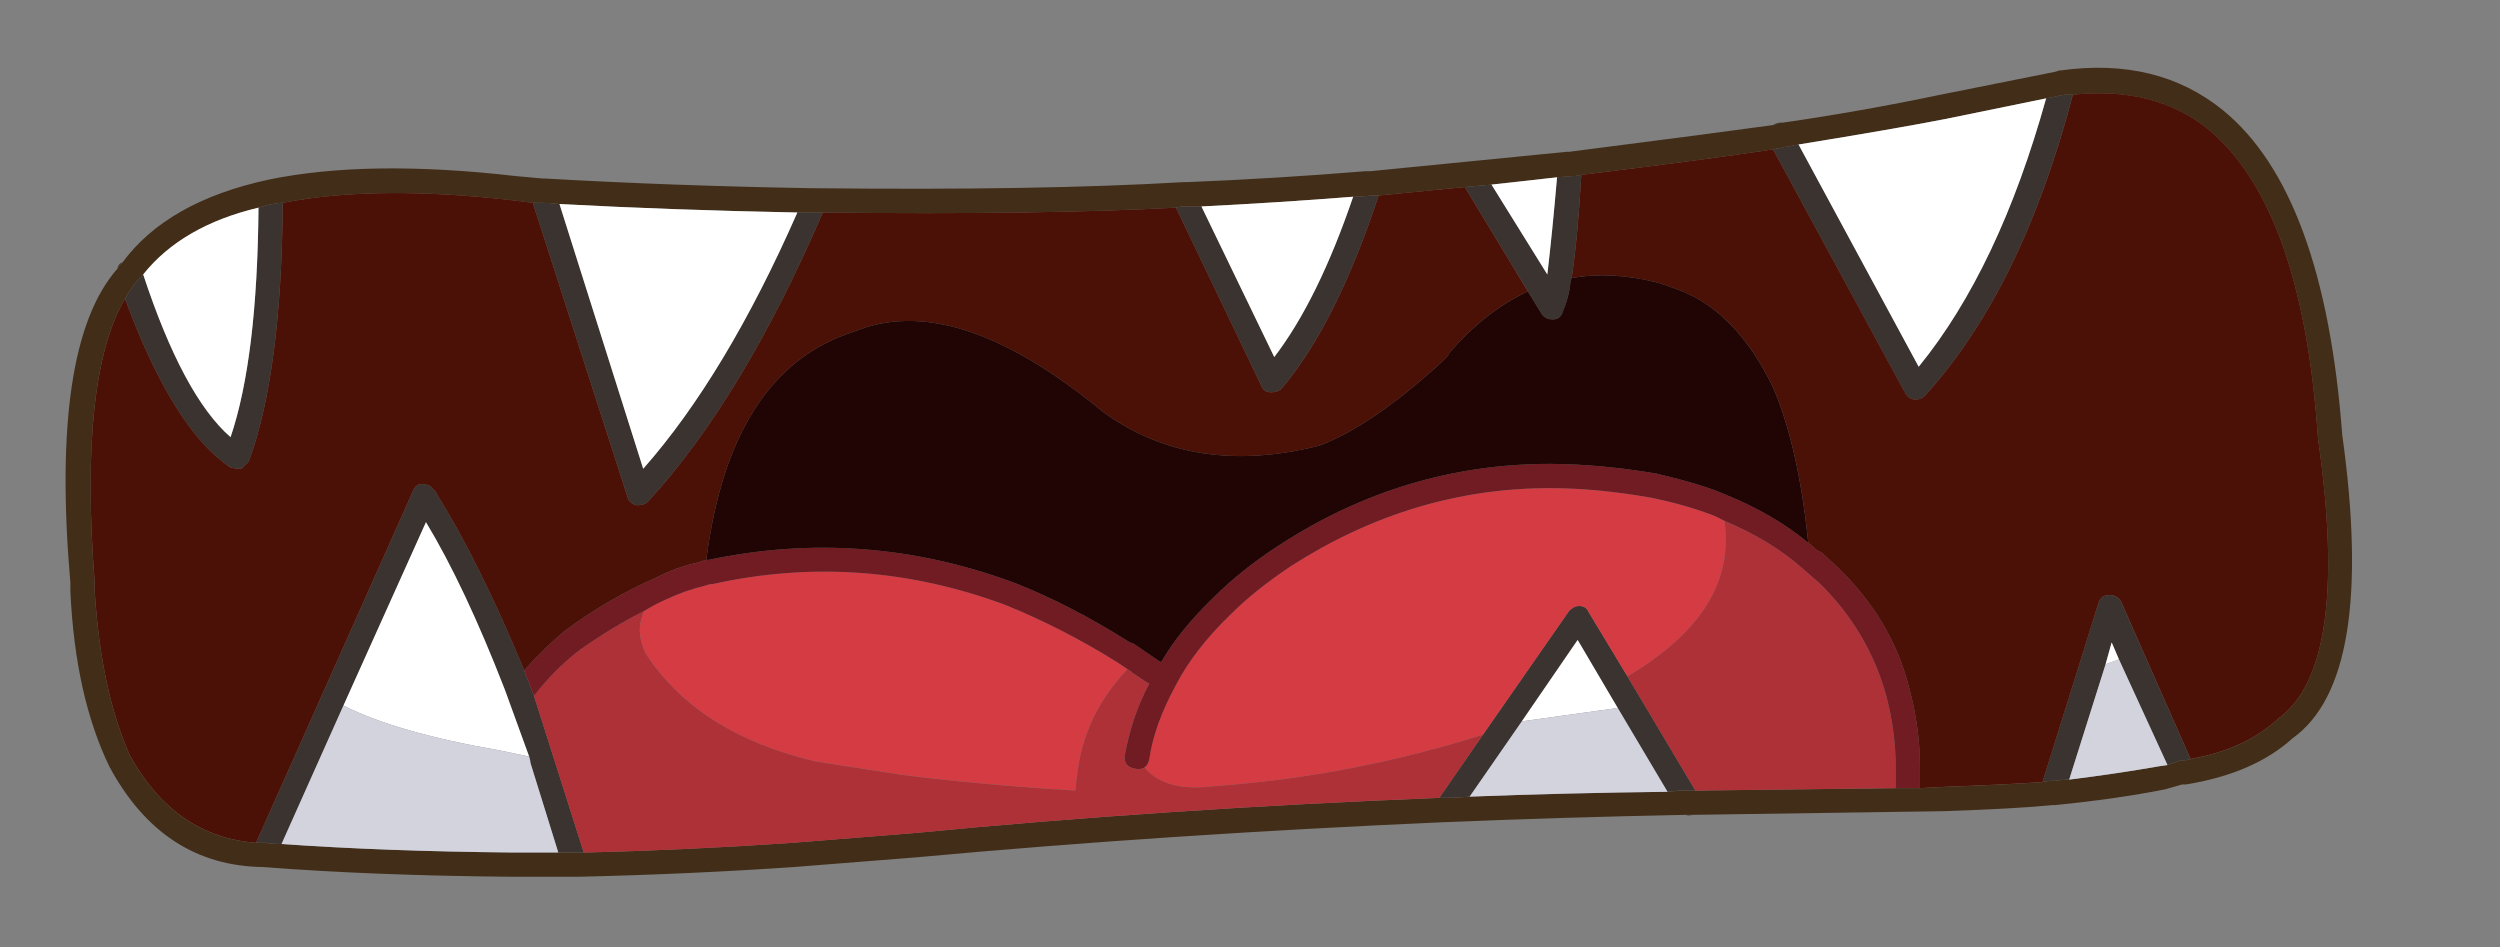
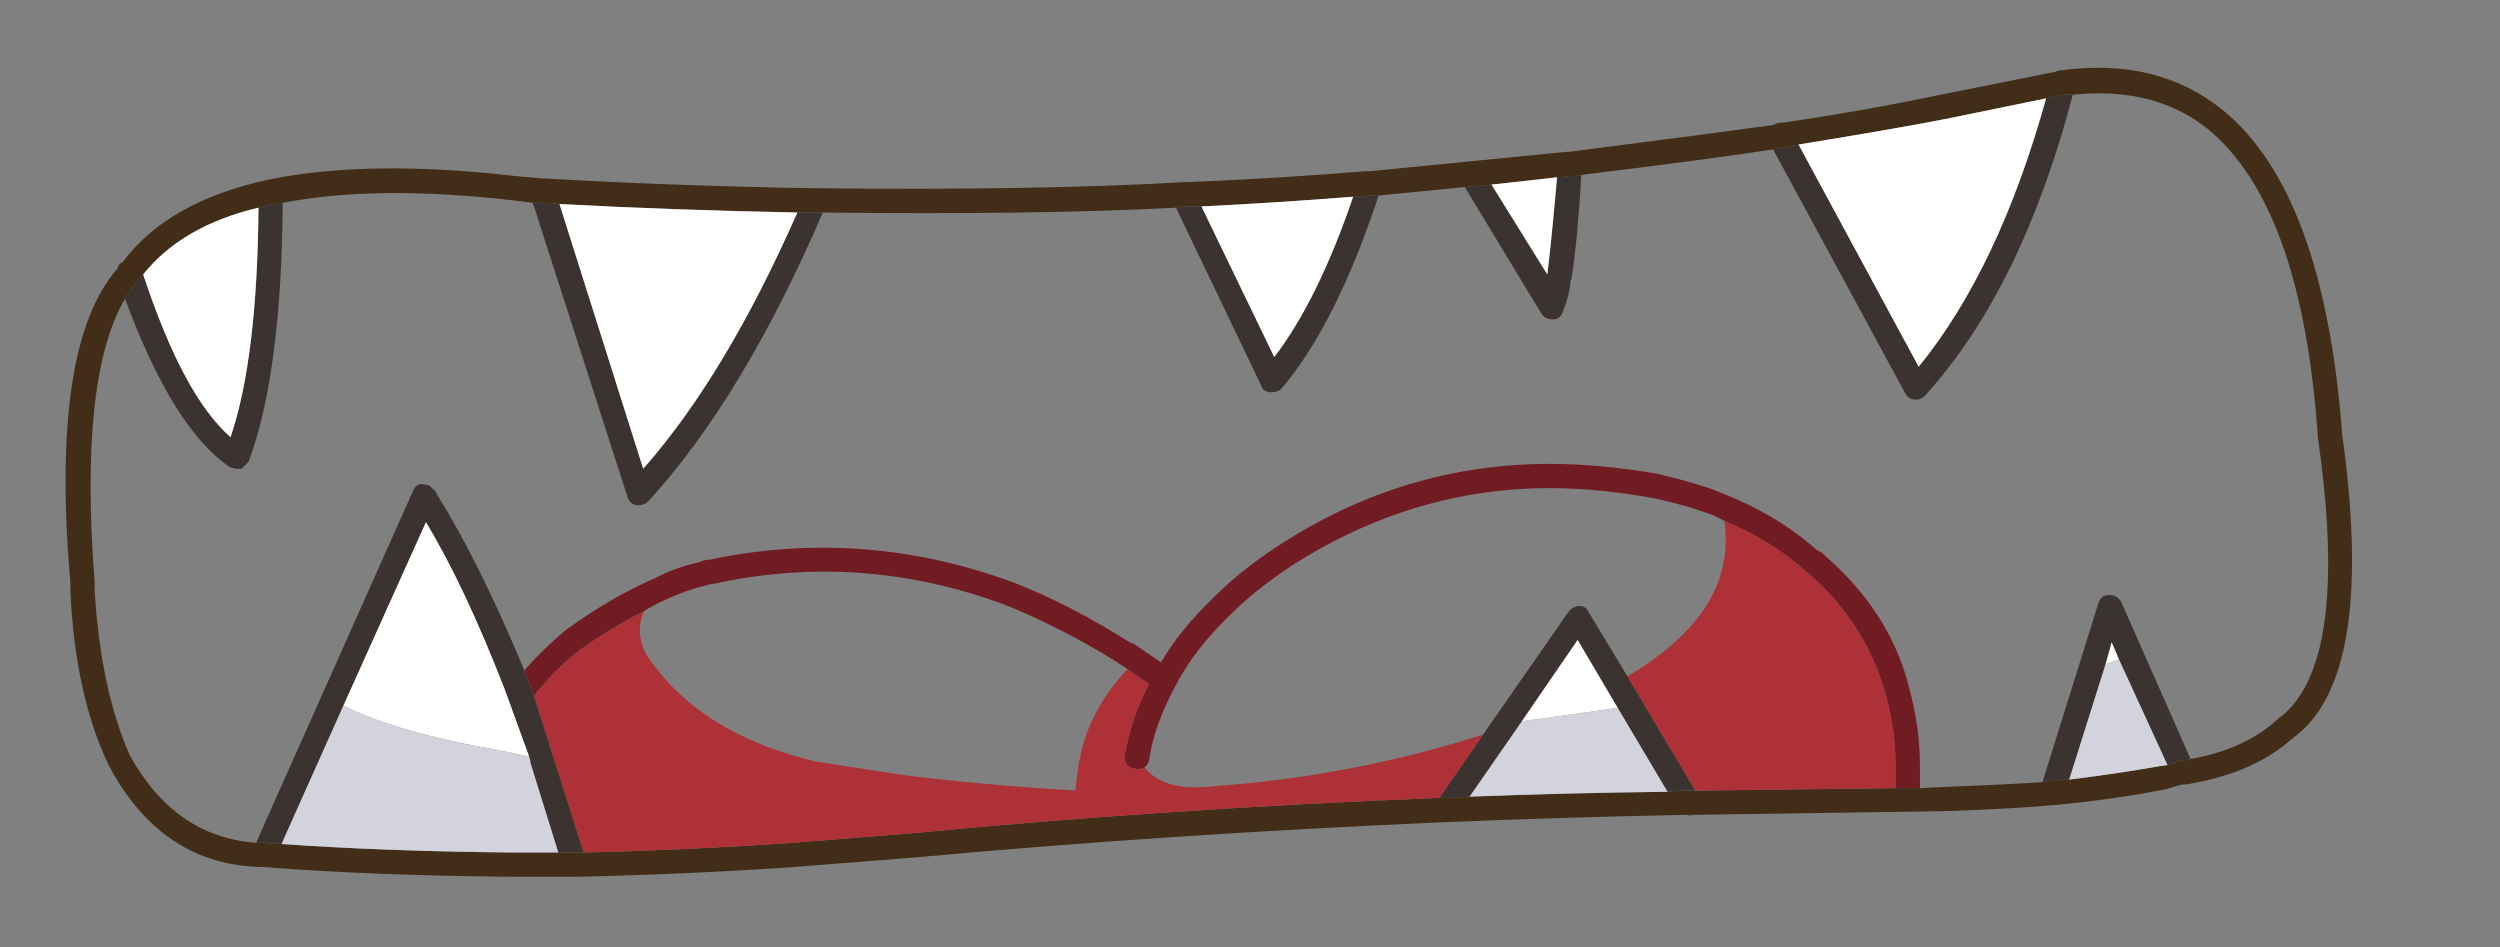
<svg xmlns="http://www.w3.org/2000/svg" version="1.1" x="0px" y="0px" viewBox="0 0 102.984 39.019" style="enable-background:new 0 0 102.984 39.019;" xml:space="preserve">
  <rect x="0" y="0" width="102.984" height="39.019" fill="#808080" stroke="none" />
  <g id="Layer_14">
    <g transform="matrix( 1, 0, 0, 1, 850.75,302.45) ">
      <g transform="matrix( 1, 0, 0, 1, -850.75,-302.45) ">
        <g>
          <g id="emojimouths1Symbol_12_0_Layer0_0_FILL">
            <path style="fill:#3A3330;" d="M69.739,33.566h-0.15c-0.033,0-0.083,0-0.15,0C69.506,33.6,69.606,33.6,69.739,33.566        M73.339,5.052c-0.1,0-0.2,0.033-0.3,0.1h0.05C73.156,5.119,73.239,5.086,73.339,5.052 M17.997,20.36       c-0.033-0.1-0.1-0.183-0.2-0.25c-0.067-0.1-0.167-0.15-0.3-0.15c-0.233-0.067-0.4,0.033-0.5,0.3l-6.449,14.457       c0.1,0,0.217,0,0.35,0c0.233,0.033,0.467,0.05,0.7,0.05l2.55-5.703l3.399-7.554c1.067,1.768,2.15,4.069,3.25,6.903l1,2.751       l0.05,0.2v0.05l1.15,3.702h0.65c0.133,0,0.267,0,0.4,0l-2.05-6.453l-0.25-0.65c-0.067-0.133-0.117-0.267-0.15-0.4       C20.364,24.645,19.164,22.227,17.997,20.36 M65.44,25.212c-0.067-0.167-0.2-0.25-0.4-0.25c-0.133,0-0.267,0.067-0.4,0.2       l-3.55,5.102l-1.8,2.601c0.067,0,0.15,0,0.25,0c0.333,0,0.667-0.017,1-0.05l2.15-3.102l2.3-3.352l1.65,2.801l2.05,3.452       c0.267-0.033,0.533-0.05,0.8-0.05h0.35l-2.8-4.702L65.44,25.212 M86.887,24.512c-0.233,0-0.383,0.117-0.45,0.35l-2.3,7.354       c0.133-0.033,0.25-0.05,0.35-0.05c0.033,0,0.083,0,0.15,0c0.2-0.033,0.4-0.05,0.6-0.05l1.5-4.752l0.25-0.9l0.3,0.7l2,4.352       l0.55-0.2h0.15c0.1,0,0.183-0.017,0.25-0.05l-2.85-6.453C87.287,24.612,87.12,24.512,86.887,24.512 M73.539,6.053h-0.05       l-0.15,0.05c-0.1,0-0.2,0.017-0.3,0.05l5.449,10.055c0.1,0.167,0.233,0.25,0.4,0.25h0.05c0.133,0,0.25-0.05,0.35-0.15       c2.666-2.935,4.699-7.07,6.099-12.406c-0.133,0-0.25,0-0.35,0l-0.75,0.15c-1.3,4.669-3.05,8.354-5.249,11.055l-4.949-9.154       C73.922,5.986,73.739,6.02,73.539,6.053 M65.14,7.203c-0.133,0.033-0.267,0.05-0.4,0.05l-0.6,0.05       c-0.133,1.534-0.267,2.868-0.4,4.002l-2.3-3.702l-1.1,0.1l2.6,4.302l0.55,0.9c0.1,0.167,0.25,0.25,0.45,0.25h0.05       c0.2,0,0.333-0.117,0.4-0.35c0.167-0.4,0.267-0.784,0.3-1.151c0-0.067,0.017-0.133,0.05-0.2       C64.907,10.388,65.04,8.971,65.14,7.203 M49.492,8.504c-0.233,0-0.483,0-0.75,0c-0.1,0-0.2,0.017-0.3,0.05l3.499,7.304       c0.067,0.2,0.2,0.3,0.4,0.3h0.05c0.167,0,0.3-0.05,0.4-0.15c1.5-1.768,2.833-4.419,3.999-7.954h-0.3       c-0.267,0.033-0.517,0.05-0.75,0.05c-0.966,2.835-2.05,5.036-3.25,6.603L49.492,8.504 M22.297,8.354h-0.35l3.899,12.106       c0.033,0.167,0.15,0.283,0.35,0.35h0.1c0.167,0,0.3-0.05,0.4-0.15c2.6-2.835,4.999-6.803,7.199-11.906c-0.133,0-0.25,0-0.35,0       c-0.233,0-0.467,0-0.7,0c-1.966,4.469-4.083,7.987-6.349,10.555L23.046,8.404C22.78,8.371,22.53,8.354,22.297,8.354        M5.699,11.506c-0.2,0.233-0.383,0.5-0.55,0.8c1.333,3.602,2.783,5.92,4.349,6.953l0.25,0.05h0.2l0.3-0.3       c0.9-2.435,1.366-5.986,1.4-10.655c-0.133,0-0.267,0.017-0.4,0.05c-0.2,0.033-0.4,0.083-0.6,0.15       c-0.033,4.135-0.417,7.287-1.15,9.455c-1.3-1.134-2.5-3.368-3.599-6.703C5.832,11.372,5.766,11.439,5.699,11.506 M5.049,10.805       c-0.1,0.033-0.167,0.1-0.2,0.2v0.05c0.033-0.067,0.067-0.117,0.1-0.15C4.983,10.872,5.016,10.839,5.049,10.805z" />
            <path style="fill:#412D18;" d="M5.049,10.805c-0.033,0.033-0.067,0.067-0.1,0.1c-0.033,0.033-0.067,0.083-0.1,0.15       c-1.866,2.101-2.516,6.42-1.95,12.956v0.35c0.133,2.868,0.667,5.269,1.6,7.204c1.466,2.735,3.583,4.119,6.349,4.152       c2.999,0.233,6.416,0.367,10.248,0.4h2.7c3-0.067,5.966-0.2,8.899-0.4l5.049-0.4c6.899-0.634,14.165-1.117,21.797-1.451h0.05       c3.2-0.133,6.482-0.233,9.849-0.3c0.067,0,0.117,0,0.15,0h0.15l10.298-0.15c2-0.067,3.499-0.15,4.499-0.25h0.1       c1.7-0.167,3.216-0.384,4.549-0.65l0.7-0.2h0.15c1.866-0.3,3.333-0.934,4.399-1.901c2.3-1.634,2.983-5.803,2.05-12.506       c-0.5-6.637-2.133-11.089-4.899-13.357c-1.8-1.467-4.033-2.018-6.699-1.651c-0.067,0-0.133,0.017-0.2,0.05l-4.749,0.95       c-2.233,0.467-4.399,0.85-6.499,1.151c-0.033,0-0.067,0-0.1,0c-0.1,0.033-0.183,0.067-0.25,0.1h-0.05       c-1.433,0.2-4.233,0.567-8.399,1.101h-0.1l-8.099,0.8h-0.2c-2.433,0.2-4.883,0.35-7.349,0.45c-0.067,0-0.117,0-0.15,0       c-3.933,0.233-8.982,0.317-15.148,0.25h-0.15c-3.866-0.067-7.532-0.2-10.998-0.4h-0.1l-1.1-0.1       c-4.066-0.467-7.465-0.417-10.198,0.15C8.282,8.004,6.282,9.138,5.049,10.805 M5.899,11.306       c1.066-1.334,2.65-2.251,4.749-2.751c0.2-0.067,0.4-0.117,0.6-0.15c0.133-0.033,0.267-0.05,0.4-0.05       c2.566-0.5,5.732-0.534,9.499-0.1l0.8,0.1h0.35c0.233,0,0.483,0.017,0.75,0.05c3.1,0.167,6.366,0.283,9.798,0.35       c0.233,0,0.467,0,0.7,0c0.1,0,0.217,0,0.35,0c5.932,0.067,10.782,0,14.548-0.2c0.1-0.033,0.2-0.05,0.3-0.05       c0.267,0,0.517,0,0.75,0c2.033-0.1,4.116-0.233,6.249-0.4c0.233,0,0.483-0.017,0.75-0.05h0.3l3.549-0.35l1.1-0.1l2.7-0.3       l0.6-0.05c0.133,0,0.267-0.017,0.4-0.05c3.533-0.434,6.166-0.784,7.899-1.051c0.1-0.033,0.2-0.05,0.3-0.05l0.15-0.05h0.05       c0.2-0.033,0.383-0.067,0.55-0.1c2.666-0.434,4.683-0.784,6.049-1.051l4.149-0.85l0.75-0.15c0.1,0,0.217,0,0.35,0       c2.233-0.233,4.083,0.233,5.549,1.401c2.6,2.134,4.116,6.386,4.549,12.756c0.9,6.27,0.35,10.122-1.65,11.556       c-0.9,0.834-2.1,1.384-3.599,1.651c-0.067,0.033-0.15,0.05-0.25,0.05h-0.15l-0.55,0.2l-0.35,0.05       c-1.133,0.2-2.366,0.384-3.699,0.55c-0.2,0-0.4,0.017-0.6,0.05c-0.067,0-0.117,0-0.15,0c-0.1,0-0.217,0.017-0.35,0.05       c-0.933,0.067-2.3,0.133-4.099,0.2l-0.95,0.05h-1l-8.249,0.1h-0.35c-0.267,0-0.533,0.017-0.8,0.05       c-2.8,0.033-5.516,0.1-8.149,0.2c-0.333,0.033-0.667,0.05-1,0.05c-0.1,0-0.183,0-0.25,0c-7.532,0.3-14.748,0.784-21.647,1.451       l-4.999,0.4c-2.9,0.2-5.766,0.334-8.599,0.4c-0.133,0-0.267,0-0.4,0h-0.65h-1.9c-3.5-0.033-6.666-0.15-9.499-0.35       c-0.233,0-0.467-0.017-0.7-0.05c-0.133,0-0.25,0-0.35,0c-2.233-0.167-3.966-1.367-5.199-3.602       c-0.8-1.801-1.283-4.069-1.45-6.803v-0.35c-0.433-5.603-0.017-9.488,1.25-11.656c0.167-0.3,0.35-0.567,0.55-0.8       C5.766,11.439,5.832,11.372,5.899,11.306z" />
            <path style="fill:#FFFFFF;" d="M14.148,29.064c1.433,0.734,3.583,1.351,6.449,1.851l1.2,0.25l-1-2.751       c-1.1-2.835-2.183-5.136-3.25-6.903L14.148,29.064 M62.69,29.714l3.949-0.55l-1.65-2.801L62.69,29.714 M86.987,26.463       l-0.25,0.9l0.55-0.2L86.987,26.463 M55.741,8.104c-2.133,0.167-4.216,0.3-6.249,0.4l3,6.203       C53.692,13.14,54.775,10.939,55.741,8.104 M80.138,4.902c-1.366,0.267-3.383,0.617-6.049,1.051l4.949,9.154       c2.2-2.701,3.949-6.386,5.249-11.055L80.138,4.902 M64.14,7.304l-2.7,0.3l2.3,3.702C63.874,10.172,64.007,8.838,64.14,7.304        M32.845,8.754c-3.433-0.067-6.699-0.183-9.798-0.35l3.449,10.905C28.762,16.741,30.879,13.223,32.845,8.754 M10.648,8.554       c-2.1,0.5-3.683,1.417-4.749,2.751c1.1,3.335,2.3,5.569,3.599,6.703C10.232,15.841,10.615,12.69,10.648,8.554z" />
            <path style="fill:#D3D3DE;" d="M20.597,30.915c-2.866-0.5-5.016-1.117-6.449-1.851l-2.55,5.703       c2.833,0.2,5.999,0.317,9.499,0.35h1.9l-1.15-3.702v-0.05l-0.05-0.2L20.597,30.915 M68.69,32.616l-2.05-3.452l-3.949,0.55       l-2.15,3.102C63.174,32.716,65.89,32.649,68.69,32.616 M87.287,27.163l-0.55,0.2l-1.5,4.752c1.333-0.167,2.566-0.35,3.699-0.55       l0.35-0.05L87.287,27.163z" />
-             <path style="fill:#D53B43;" d="M33.595,31.365l3.55,0.55c2.066,0.267,4.449,0.484,7.149,0.65l0.1-0.8       c0.2-1.567,0.883-2.968,2.05-4.202l-0.45-0.3c-1.5-0.934-3.033-1.718-4.599-2.351c-3.966-1.467-7.982-1.751-12.048-0.85h-0.1       l-0.15,0.05c-0.567,0.133-1.133,0.334-1.7,0.6c-0.3,0.133-0.583,0.283-0.85,0.45c-0.267,0.534-0.25,1.117,0.05,1.751       C28.029,29.114,30.362,30.598,33.595,31.365 M71.039,21.46c-0.133-0.067-0.267-0.133-0.4-0.2c-0.767-0.3-1.633-0.55-2.6-0.75       c-1.5-0.267-2.9-0.4-4.199-0.4c-3.766,0-7.315,1.067-10.648,3.202c-1,0.667-1.833,1.334-2.5,2.001       c-1,0.967-1.75,1.934-2.25,2.901c-0.6,1.101-0.967,2.118-1.1,3.052c-0.033,0.167-0.1,0.283-0.2,0.35       c0.533,0.634,1.383,0.9,2.55,0.8l0.55-0.05c3.633-0.267,7.249-0.967,10.848-2.101l3.55-5.102c0.133-0.133,0.267-0.2,0.4-0.2       c0.2,0,0.333,0.083,0.4,0.25l1.6,2.651c2.7-1.601,4.049-3.468,4.049-5.603C71.089,21.961,71.072,21.694,71.039,21.46z" />
            <path style="fill:#AD3137;" d="M59.291,32.866l1.8-2.601c-3.599,1.134-7.216,1.834-10.848,2.101l-0.55,0.05       c-1.166,0.1-2.016-0.167-2.55-0.8c-0.1,0.067-0.233,0.083-0.4,0.05c-0.333-0.067-0.467-0.267-0.4-0.6       c0.2-1.067,0.533-2.034,1-2.901l-0.1-0.05l-0.6-0.4l-0.05-0.05l-0.15-0.1c-1.166,1.234-1.85,2.635-2.05,4.202l-0.1,0.8       c-2.7-0.167-5.083-0.384-7.149-0.65l-3.55-0.55c-3.233-0.767-5.566-2.251-6.999-4.452c-0.3-0.634-0.317-1.217-0.05-1.751       c-0.867,0.434-1.75,0.967-2.65,1.601c-0.7,0.534-1.333,1.167-1.9,1.901l2.05,6.453c2.833-0.067,5.699-0.2,8.599-0.4l4.999-0.4       C44.543,33.65,51.759,33.166,59.291,32.866 M74.939,24.012l-0.75-0.65c-0.833-0.734-1.883-1.367-3.15-1.901       c0.033,0.233,0.05,0.5,0.05,0.8c0,2.134-1.35,4.002-4.049,5.603l2.8,4.702l8.249-0.1v-0.9c0-0.967-0.133-1.951-0.4-2.951       C77.188,26.846,76.272,25.312,74.939,24.012z" />
            <path style="fill:#711B23;" d="M74.189,23.361l0.75,0.65c1.333,1.301,2.25,2.835,2.75,4.602c0.267,1,0.4,1.984,0.4,2.951v0.9h1       v-0.9c0-1.067-0.15-2.151-0.45-3.252c-0.467-1.868-1.466-3.535-3-5.002l-0.6-0.55l-0.2-0.1c-0.1-0.1-0.217-0.2-0.35-0.3       c-0.966-0.8-2.116-1.467-3.449-2.001c-0.6-0.267-1.533-0.55-2.8-0.85c-1.6-0.267-3.066-0.4-4.399-0.4       c-3.999,0-7.715,1.117-11.148,3.352c-1.033,0.667-1.933,1.384-2.7,2.151c-0.933,0.9-1.65,1.784-2.15,2.651h-0.05l-1.1-0.75       l-0.15-0.05c-1.633-1.034-3.216-1.851-4.749-2.451c-4.133-1.534-8.332-1.851-12.598-0.95c-0.033,0-0.067,0-0.1,0       c-0.133,0.033-0.233,0.067-0.3,0.1c-0.633,0.133-1.233,0.35-1.8,0.65c-1.233,0.534-2.466,1.251-3.699,2.151       c-0.567,0.467-1.133,1.017-1.7,1.651c0.033,0.133,0.083,0.267,0.15,0.4l0.25,0.65c0.567-0.734,1.2-1.367,1.9-1.901       c0.9-0.634,1.783-1.167,2.65-1.601c0.267-0.167,0.55-0.317,0.85-0.45c0.567-0.267,1.133-0.467,1.7-0.6l0.15-0.05h0.1       c4.066-0.9,8.082-0.617,12.048,0.85c1.566,0.634,3.1,1.417,4.599,2.351l0.45,0.3l0.15,0.1l0.05,0.05l0.6,0.4l0.1,0.05       c-0.467,0.867-0.8,1.834-1,2.901c-0.067,0.334,0.067,0.534,0.4,0.6c0.167,0.033,0.3,0.017,0.4-0.05       c0.1-0.067,0.167-0.183,0.2-0.35c0.133-0.934,0.5-1.951,1.1-3.052c0.5-0.967,1.25-1.934,2.25-2.901       c0.667-0.667,1.5-1.334,2.5-2.001c3.333-2.134,6.882-3.202,10.648-3.202c1.3,0,2.7,0.133,4.199,0.4       c0.967,0.2,1.833,0.45,2.6,0.75c0.133,0.067,0.267,0.133,0.4,0.2C72.306,21.994,73.356,22.628,74.189,23.361z" />
-             <path style="fill:#4C1106;" d="M68.34,11.656l0.85,0.3c1.566,0.6,2.85,1.934,3.849,4.002c0.7,1.634,1.183,3.769,1.45,6.403       c0.133,0.1,0.25,0.2,0.35,0.3l0.2,0.1l0.6,0.55c1.533,1.467,2.533,3.135,3,5.002c0.3,1.101,0.45,2.184,0.45,3.252v0.9       l0.95-0.05c1.8-0.067,3.166-0.133,4.099-0.2l2.3-7.354c0.067-0.233,0.217-0.35,0.45-0.35c0.233,0,0.4,0.1,0.5,0.3l2.85,6.453       c1.5-0.267,2.7-0.817,3.599-1.651c2-1.434,2.55-5.286,1.65-11.556c-0.433-6.37-1.95-10.622-4.549-12.756       c-1.466-1.167-3.316-1.634-5.549-1.401c-1.4,5.336-3.433,9.471-6.099,12.406c-0.1,0.1-0.217,0.15-0.35,0.15h-0.05       c-0.167,0-0.3-0.083-0.4-0.25L73.039,6.153C71.306,6.42,68.673,6.77,65.14,7.203c-0.1,1.768-0.233,3.185-0.4,4.252       C65.84,11.255,67.04,11.322,68.34,11.656 M3.899,24.312c0.167,2.735,0.65,5.002,1.45,6.803       c1.233,2.234,2.966,3.435,5.199,3.602l6.449-14.457c0.1-0.267,0.267-0.367,0.5-0.3c0.133,0,0.233,0.05,0.3,0.15       c0.1,0.067,0.167,0.15,0.2,0.25c1.167,1.868,2.366,4.285,3.599,7.254c0.567-0.634,1.133-1.184,1.7-1.651       c1.233-0.9,2.466-1.617,3.699-2.151c0.567-0.3,1.167-0.517,1.8-0.65c0.067-0.033,0.167-0.067,0.3-0.1       c0.667-5.203,2.7-8.337,6.099-9.405c2.666-1.101,5.932-0.117,9.798,2.951l0.5,0.4c2.466,1.768,5.416,2.218,8.849,1.351       c1.433-0.534,3.1-1.667,4.999-3.402l0.35-0.35v-0.05c1-1.167,2.083-2.018,3.25-2.551l-2.6-4.302l-3.549,0.35       c-1.167,3.535-2.5,6.186-3.999,7.954c-0.1,0.1-0.233,0.15-0.4,0.15h-0.05c-0.2,0-0.333-0.1-0.4-0.3l-3.499-7.304       c-3.766,0.2-8.615,0.267-14.548,0.2c-2.2,5.102-4.599,9.071-7.199,11.906c-0.1,0.1-0.233,0.15-0.4,0.15h-0.1       c-0.2-0.067-0.317-0.183-0.35-0.35L21.947,8.354l-0.8-0.1c-3.766-0.434-6.932-0.4-9.499,0.1c-0.033,4.669-0.5,8.221-1.4,10.655       l-0.3,0.3h-0.2l-0.25-0.05c-1.566-1.034-3.016-3.352-4.349-6.953c-1.267,2.168-1.683,6.053-1.25,11.656V24.312z" />
-             <path style="fill:#200504;" d="M63.49,12.906l-0.55-0.9c-1.166,0.534-2.25,1.384-3.25,2.551v0.05l-0.35,0.35       c-1.9,1.734-3.566,2.868-4.999,3.402c-3.433,0.867-6.382,0.417-8.849-1.351l-0.5-0.4c-3.866-3.068-7.132-4.052-9.798-2.951       c-3.4,1.067-5.433,4.202-6.099,9.405c0.033,0,0.067,0,0.1,0c4.266-0.9,8.465-0.584,12.598,0.95       c1.533,0.6,3.116,1.417,4.749,2.451l0.15,0.05l1.1,0.75h0.05c0.5-0.867,1.216-1.751,2.15-2.651       c0.767-0.767,1.666-1.484,2.7-2.151c3.433-2.234,7.149-3.352,11.148-3.352c1.333,0,2.8,0.133,4.399,0.4       c1.266,0.3,2.2,0.584,2.8,0.85c1.333,0.534,2.483,1.201,3.449,2.001c-0.267-2.635-0.75-4.769-1.45-6.403       c-1-2.068-2.283-3.402-3.849-4.002l-0.85-0.3c-1.3-0.333-2.5-0.4-3.599-0.2c-0.033,0.067-0.05,0.133-0.05,0.2       c-0.033,0.367-0.133,0.75-0.3,1.151c-0.067,0.233-0.2,0.35-0.4,0.35h-0.05C63.74,13.156,63.59,13.073,63.49,12.906z" />
          </g>
        </g>
      </g>
    </g>
  </g>
  <g id="Layer_1">
</g>
</svg>